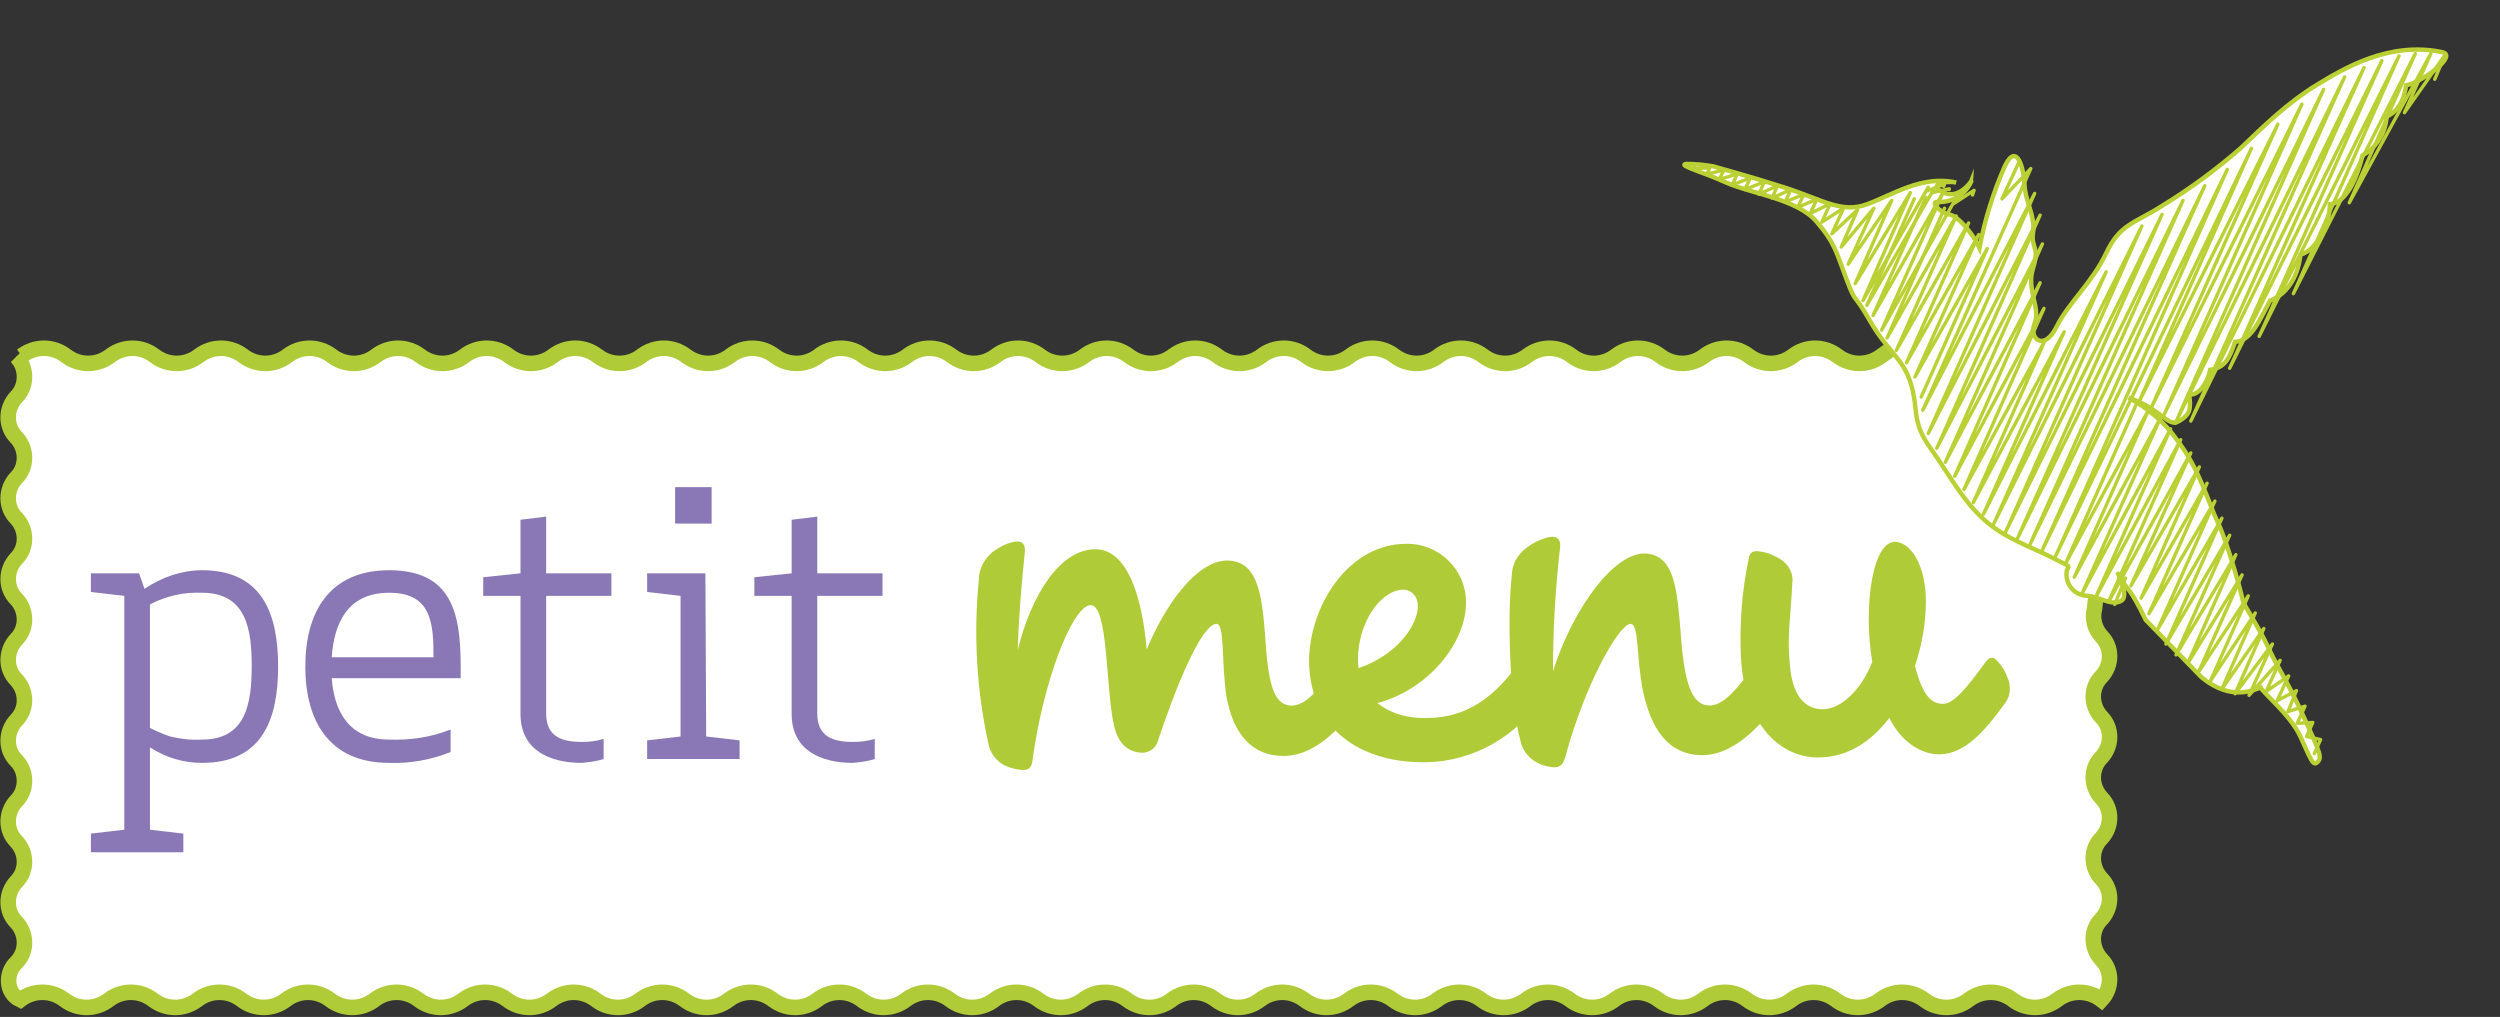
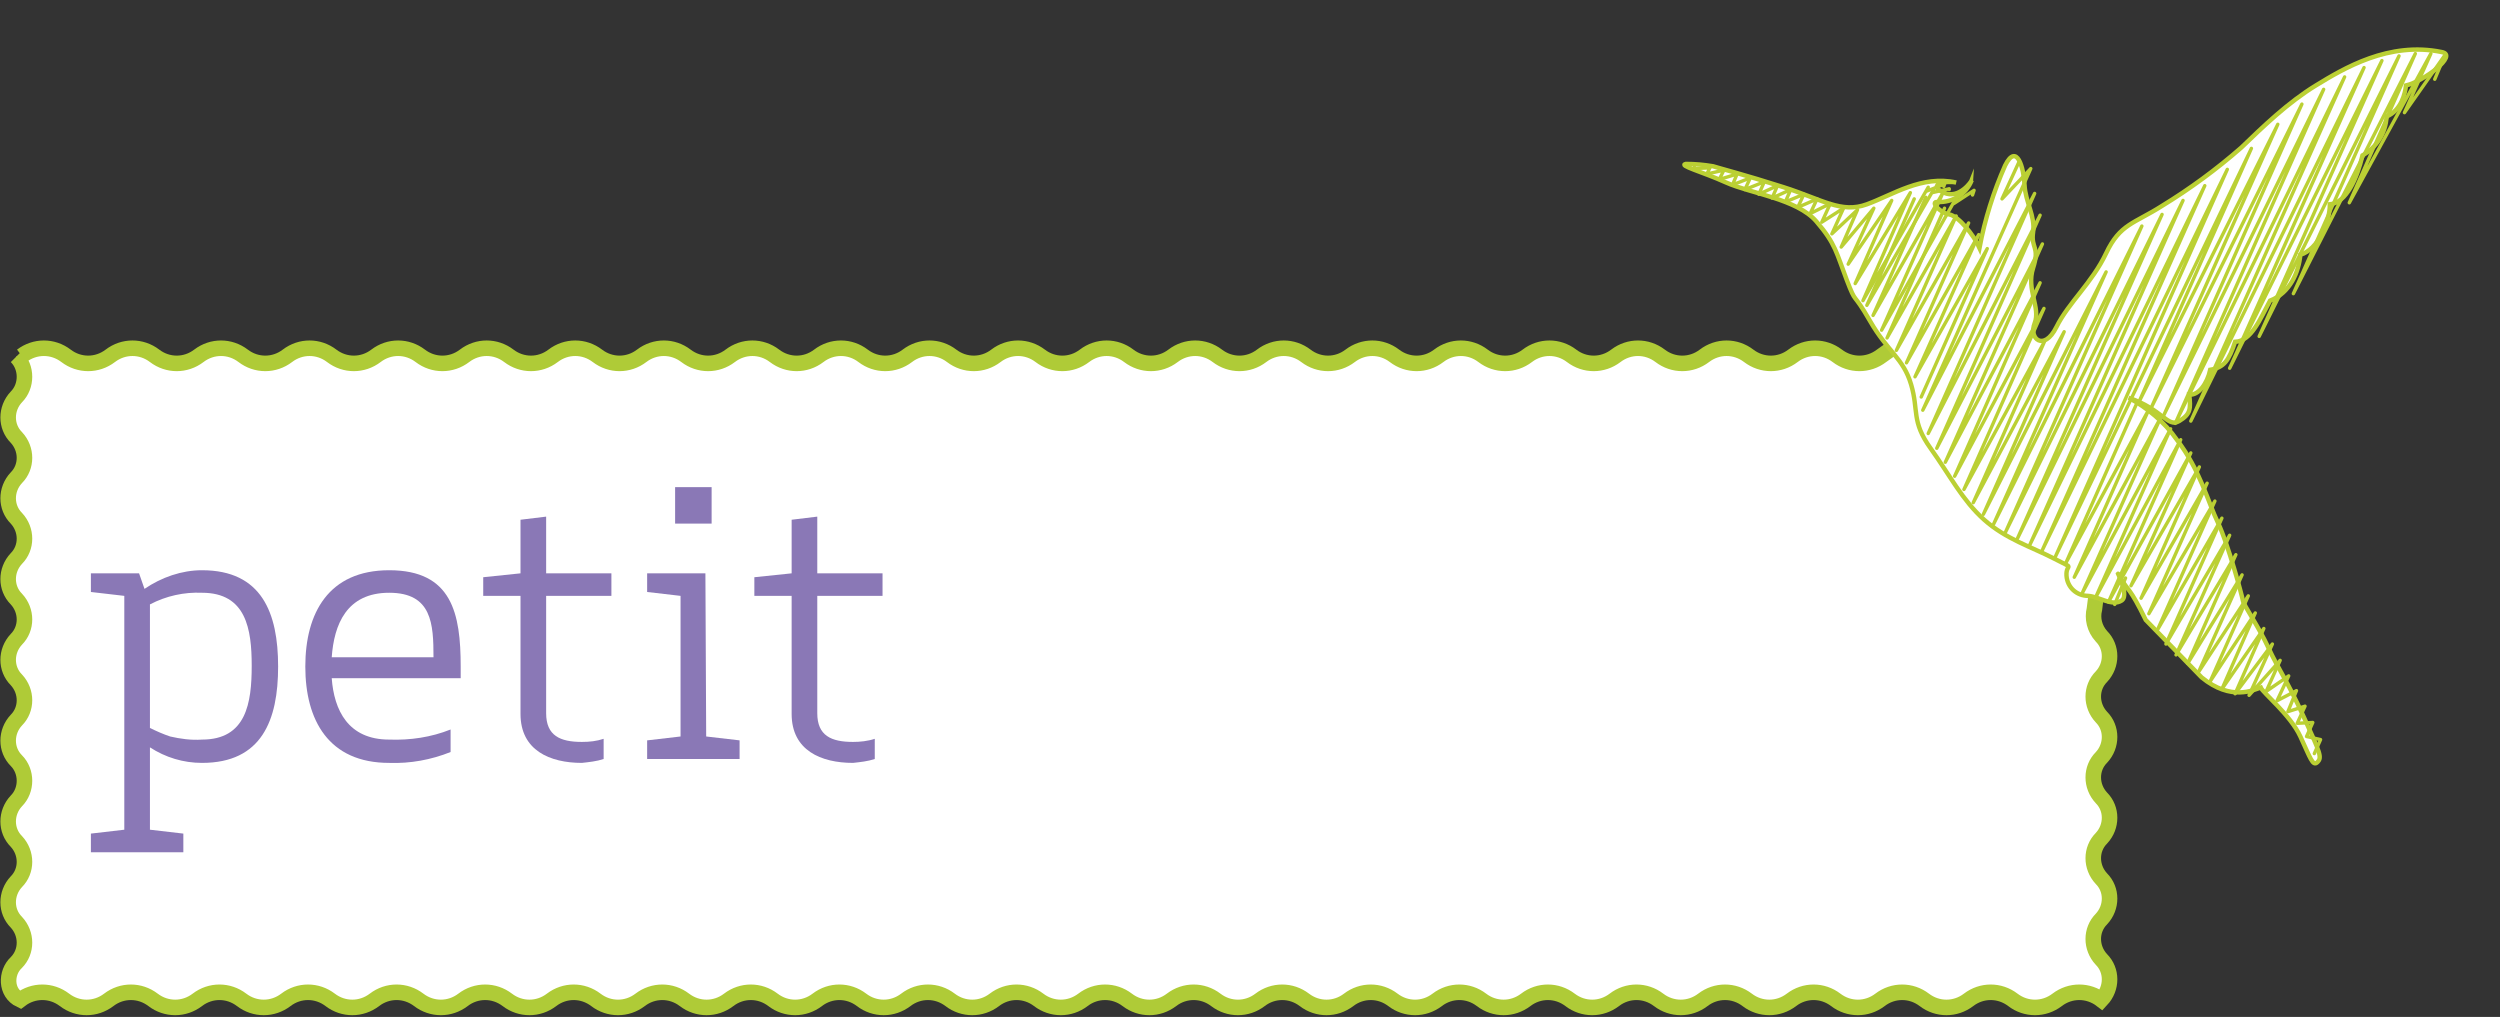
<svg xmlns="http://www.w3.org/2000/svg" xmlns:xlink="http://www.w3.org/1999/xlink" version="1.1" id="Ebene_1" x="0px" y="0px" viewBox="0 0 321.8 130.9" style="enable-background:new 0 0 321.8 130.9;" xml:space="preserve">
  <rect x="0" y="0" width="321.8" height="130.9" fill="#333333" stroke="none" />
  <style type="text/css">
	.st0{fill:#FFFFFF;stroke:#AFCB37;stroke-width:2;}
	.st1{clip-path:url(#SVGID_2_);}
	.st2{fill:#8A78B6;}
	.st3{fill:#AFCB37;}
	.st4{clip-path:url(#SVGID_4_);}
	.st5{clip-path:url(#SVGID_6_);}
	.st6{fill:#FFFFFF;stroke:#BBD034;stroke-width:0.57;stroke-miterlimit:10;}
	.st7{fill:none;stroke:#BBD034;stroke-width:0.44;stroke-linecap:round;stroke-linejoin:round;}
</style>
  <title>Zeichenfläche 1</title>
  <path class="st0" d="M2.1,45.9c1.4,1.4,1.4,3.8,0,5.2c-1.4,1.5-1.4,3.8,0,5.2c1.4,1.5,1.4,3.8,0,5.2c-1.4,1.5-1.4,3.8,0,5.2  c1.4,1.5,1.4,3.8,0,5.2c-1.4,1.5-1.4,3.8,0,5.2c1.4,1.5,1.4,3.8,0,5.2c-1.4,1.5-1.4,3.8,0,5.2c1.4,1.5,1.4,3.8,0,5.2  c-1.4,1.5-1.4,3.8,0,5.2c1.4,1.4,1.4,3.8,0,5.2c-1.4,1.5-1.4,3.8,0,5.2c1.4,1.5,1.4,3.8,0,5.2c-1.4,1.5-1.4,3.8,0,5.2  c1.4,1.5,1.4,3.8,0,5.2c-1.4,1.3-1.4,3.9,0.5,4.8c1.7-1.3,4-1.3,5.7,0s4,1.3,5.7,0s4-1.3,5.7,0c1.7,1.3,4,1.3,5.7,0  c1.7-1.3,4-1.3,5.7,0s4,1.3,5.7,0s4-1.3,5.7,0s4,1.3,5.7,0s4-1.3,5.7,0s4,1.3,5.7,0s4-1.3,5.7,0c1.7,1.3,4,1.3,5.7,0s4-1.3,5.7,0  s4,1.3,5.7,0s4-1.3,5.7,0s4,1.3,5.7,0s4-1.3,5.7,0s4,1.3,5.7,0s4-1.3,5.7,0s4,1.3,5.7,0s4-1.3,5.7,0s4,1.3,5.7,0s4-1.3,5.7,0  s4,1.3,5.7,0s4-1.3,5.7,0s4,1.3,5.7,0s4-1.3,5.7,0s4,1.3,5.7,0s4-1.3,5.7,0s4,1.3,5.7,0s4-1.3,5.7,0s4,1.3,5.7,0s4-1.3,5.7,0  s4,1.3,5.7,0s4-1.3,5.7,0s4,1.3,5.7,0s4-1.3,5.7,0s4,1.3,5.7,0s4-1.3,5.7,0s4,1.3,5.7,0s4-1.3,5.7,0s4,1.3,5.7,0s4-1.3,5.7,0  s4,1.3,5.7,0s4-1.3,5.7,0s4,1.3,5.7,0s4-1.3,5.7,0c1.4-1.5,1.4-3.8,0-5.2c-1.4-1.5-1.4-3.8,0-5.2c1.4-1.5,1.4-3.8,0-5.2  c-1.4-1.5-1.4-3.8,0-5.2c1.4-1.5,1.4-3.8,0-5.2c-1.4-1.5-1.4-3.8,0-5.2c1.4-1.5,1.4-3.8,0-5.2c-1.4-1.5-1.4-3.8,0-5.2  c1.4-1.5,1.4-3.8,0-5.2c-0.9-1-1.2-2.3-0.9-3.5l0.6-4.8l-1.2-10.1l-12.2-16.1l-11.8-3.6l-2.8,2c-1.7,1.3-4,1.3-5.7,0s-4-1.3-5.7,0  s-4,1.3-5.7,0s-4-1.3-5.7,0s-4,1.3-5.7,0s-4-1.3-5.7,0s-4,1.3-5.7,0s-4-1.3-5.7,0s-4,1.3-5.7,0s-4-1.3-5.7,0s-4,1.3-5.7,0  s-4-1.3-5.7,0s-4,1.3-5.7,0s-4-1.3-5.7,0s-4,1.3-5.7,0s-4-1.3-5.7,0s-4,1.3-5.7,0s-4-1.3-5.7,0s-4,1.3-5.7,0s-4-1.3-5.7,0  s-4,1.3-5.7,0s-4-1.3-5.7,0s-4,1.3-5.7,0s-4-1.3-5.7,0s-4,1.3-5.7,0s-4-1.3-5.7,0s-4,1.3-5.7,0s-4-1.3-5.7,0s-4,1.3-5.7,0  s-4-1.3-5.7,0s-4,1.3-5.7,0c-1.7-1.3-4-1.3-5.7,0s-4,1.3-5.7,0s-4-1.3-5.7,0s-4,1.3-5.7,0s-4-1.3-5.7,0s-4,1.3-5.7,0s-4-1.3-5.7,0  s-4,1.3-5.7,0s-4-1.3-5.7,0s-4,1.3-5.7,0s-4-1.3-5.7,0" />
  <g>
    <g>
      <defs>
        <rect id="SVGID_1_" x="11.7" y="62.7" width="106.9" height="47" />
      </defs>
      <clipPath id="SVGID_2_">
        <use xlink:href="#SVGID_1_" style="overflow:visible;" />
      </clipPath>
      <g class="st1">
        <path class="st2" d="M19.3,106.8l4.3,0.5v2.4H11.7v-2.4l4.3-0.5V76.7l-4.3-0.5v-2.4h6.2l0.7,2c2.2-1.5,4.8-2.4,7.4-2.4     c7.7,0,9.8,5.5,9.8,12.4S33.7,98.2,26,98.2c-2.4,0-4.7-0.7-6.7-2V106.8z M26,95.2c5.7,0,6.4-4.7,6.4-9.5c0-4.7-0.7-9.4-6.4-9.4     c-2.3-0.1-4.6,0.4-6.7,1.5v15.9c0.8,0.4,1.7,0.8,2.6,1.1C23.2,95.1,24.6,95.3,26,95.2" />
        <path class="st2" d="M42.7,87.3c0.3,4.1,2.1,7.9,7.4,7.9c2.7,0.1,5.4-0.3,7.9-1.3v2.9c-2.5,1-5.2,1.5-7.9,1.4     c-7.8,0-10.8-5.5-10.8-12.4s3-12.4,10.8-12.4c8.1,0,9.2,5.6,9.2,12.4v1.5H42.7z M42.7,84.6h13.1c0-4.3-0.2-8.3-5.7-8.3     S43,80.4,42.7,84.6" />
        <path class="st2" d="M77.7,97.7c-0.9,0.3-1.9,0.4-2.8,0.5c-4.1,0-7.9-1.6-7.9-6.3V76.7h-4.8v-2.4l4.8-0.5v-6.9l3.3-0.4v7.3h8.4     v2.9h-8.4v15.1c0,2.9,1.8,3.7,4.6,3.7c1,0,1.9-0.1,2.8-0.4V97.7z" />
        <path class="st2" d="M90.9,94.8l4.3,0.5v2.4H83.3v-2.4l4.3-0.5V76.7l-4.3-0.5v-2.4h7.5L90.9,94.8L90.9,94.8z M86.9,62.7h4.7v4.7     h-4.7V62.7z" />
        <path class="st2" d="M112.6,97.7c-0.9,0.3-1.9,0.4-2.8,0.5c-4.1,0-7.9-1.6-7.9-6.3V76.7h-4.8v-2.4l4.8-0.5v-6.9l3.3-0.4v7.3h8.4     v2.9h-8.4v15.1c0,2.9,1.8,3.7,4.6,3.7c0.9,0,1.9-0.1,2.8-0.4V97.7z" />
        <path class="st3" d="M154.6,72.2c3.4,0.5,3.9,4.6,4.3,10.4c0.4,6.1,1.3,7.9,3,8.2c2.2,0.3,4-2.3,6.5-5.6c0.5-0.8,1-0.6,1.5,0     s1,1.3,1.3,2c0.5,1.1,0.3,2.4-0.3,3.4c-1.6,2.2-5,6.6-9.4,6.7s-6.7-3.2-7.5-7.5c-0.7-4.1-0.2-9.5-1.3-9.5     c-1.9,0-5.4,8.6-7.5,14.9c-0.2,1-1.1,1.7-2.2,1.7c-1.6-0.1-3-0.9-3.6-3.5c-1.1-4.7-0.7-15.8-3.1-15.5c-2.4,0.3-6.1,10.2-7.4,20     c-0.2,1-0.6,1.3-1.5,1.2c-0.8-0.1-1.6-0.3-2.3-0.7c-1-0.6-1.7-1.6-1.9-2.8c-1.5-6.9-1.9-14-1.2-21c0.1-1.4,0.7-2.7,1.8-3.5     c0.8-0.6,1.7-1.1,2.6-1.3c1-0.3,1.8,0,1.6,1.4c-0.5,4.9-0.8,8.9-0.9,12.5c1.7-7,5.4-13,10-13c4,0,6,5.8,6.6,12.9     C146.6,76.7,150.8,71.6,154.6,72.2" />
        <path class="st3" d="M178.7,92.4c5.3,0.3,9.3-1.9,13-7.2c0.5-0.8,1-0.6,1.5-0.1c0.5,0.6,1,1.3,1.3,2.1c0.5,1.1,0.3,2.4-0.3,3.3     c-3.6,5-9.5,7.9-15.6,7.6c-6.7-0.2-13.7-3.7-13.9-12.9C164.5,78.1,169.6,70,177,70c4.1-0.1,7.6,3.2,7.7,7.3c0,0.2,0,0.4,0,0.5     c-0.1,4.9-4.7,10.9-11.4,12.7C174.9,91.7,176.8,92.3,178.7,92.4 M178.6,77.9c0-1.1-0.8-2-1.9-2c0,0,0,0-0.1,0     c-2.9,0.2-5.8,4.3-5.8,9c0,0.4,0,0.7,0.1,1.1C176.1,84.2,178.6,80.2,178.6,77.9" />
        <path class="st3" d="M208.4,71.3c3.2,0.6,3.6,4.3,4.1,11c0.5,6.3,1.6,8.3,3.4,8.5c2.1,0.2,3.9-2.3,6.4-5.6c0.5-0.8,1-0.6,1.5-0.1     c0.5,0.6,1,1.3,1.2,2.1c0.5,1.1,0.4,2.4-0.3,3.3c-1.6,2.3-5.2,6.6-9.4,6.7c-4.6,0.1-6.8-3.5-7.8-8.2c-0.9-4.3-0.5-8.7-1.6-8.7     c-1.5,0-5.9,7.8-8.4,17.1c-0.4,1.3-0.9,1.6-2.5,1.2c-1.7-0.4-3-1.7-3.3-3.3c-1.4-5.2-1.7-16.1-1.1-21.2c0-1.4,0.7-2.7,1.9-3.6     c0.8-0.6,1.6-1,2.6-1.3c1.1-0.3,1.9,0,1.7,1.4c-0.6,5.2-0.9,10.5-0.9,15.8C198.5,78.2,204.1,70.4,208.4,71.3" />
        <path class="st3" d="M246.1,90.6c1.4,0,3.1-2.1,5.5-5.4c0.6-0.8,1.1-0.6,1.5-0.1c0.6,0.6,1,1.3,1.3,2.1c0.5,1.1,0.4,2.4-0.3,3.3     c-2.6,3.6-5.2,6.6-8.5,6.6c-2.3,0-4.9-1.6-6.4-4.7c-2.3,3-5.3,5.1-9.2,5.1c-4.4,0-9.3-3.6-9.9-12.7c-0.2-4.3,0.1-8.7,1-12.9     c0.2-0.8,0.6-1.1,1.6-0.9c0.9,0.1,1.8,0.5,2.6,1c1.1,0.7,1.7,1.9,1.5,3.1c-0.2,4.5-0.7,6.6-0.3,10.6c0.3,3.4,1.6,5.5,4.1,5.6     s5.2-2.7,6.4-6.1c-1.2-7,0-16.3,3.4-15.4c2.2,0.6,3.5,4,3.5,7.5c0,2.9-0.5,5.7-1.4,8.4C243.6,89.7,244.8,90.6,246.1,90.6" />
      </g>
    </g>
  </g>
  <g>
    <g>
      <defs>
-         <rect id="SVGID_3_" x="121.7" y="62.7" width="137.4" height="47" />
-       </defs>
+         </defs>
      <clipPath id="SVGID_4_">
        <use xlink:href="#SVGID_3_" style="overflow:visible;" />
      </clipPath>
      <g class="st4">
        <path class="st2" d="M23.2,106.8l4.3,0.5v2.4H15.6v-2.4l4.3-0.5V76.7l-4.3-0.5v-2.4h6.2l0.7,2c2.2-1.5,4.8-2.4,7.4-2.4     c7.7,0,9.8,5.5,9.8,12.4s-2.1,12.4-9.8,12.4c-2.4,0-4.7-0.7-6.7-2V106.8z M29.9,95.2c5.7,0,6.4-4.7,6.4-9.5     c0-4.7-0.7-9.4-6.4-9.4c-2.3-0.1-4.6,0.4-6.7,1.5v15.9c0.8,0.4,1.7,0.8,2.6,1.1C27.2,95.1,28.5,95.3,29.9,95.2" />
        <path class="st2" d="M46.7,87.3c0.3,4.1,2.1,7.9,7.4,7.9c2.7,0.1,5.4-0.3,7.9-1.3v2.9c-2.5,1-5.2,1.5-7.9,1.4     c-7.8,0-10.8-5.5-10.8-12.4s3-12.4,10.8-12.4c8.1,0,9.2,5.6,9.2,12.4v1.5H46.7z M46.7,84.6h13.1c0-4.3-0.2-8.3-5.7-8.3     S46.9,80.4,46.7,84.6" />
        <path class="st2" d="M81.6,97.7c-0.9,0.3-1.9,0.4-2.8,0.5c-4.1,0-7.9-1.6-7.9-6.3V76.7h-4.8v-2.4l4.8-0.5v-6.9l3.3-0.4v7.3h8.4     v2.9h-8.4v15.1c0,2.9,1.8,3.7,4.6,3.7c1,0,1.9-0.1,2.8-0.4V97.7z" />
        <path class="st2" d="M94.8,94.8l4.3,0.5v2.4H87.3v-2.4l4.3-0.5V76.7l-4.3-0.5v-2.4h7.5V94.8z M90.8,62.7h4.7v4.7h-4.7V62.7z" />
        <path class="st2" d="M116.5,97.7c-0.9,0.3-1.9,0.4-2.8,0.5c-4.1,0-7.9-1.6-7.9-6.3V76.7H101v-2.4l4.8-0.5v-6.9l3.3-0.4v7.3h8.4     v2.9h-8.4v15.1c0,2.9,1.8,3.7,4.6,3.7c1,0,1.9-0.1,2.8-0.4L116.5,97.7z" />
        <path class="st3" d="M158.6,72.2c3.4,0.5,3.9,4.6,4.3,10.4c0.4,6.1,1.3,7.9,3,8.2c2.2,0.3,4-2.3,6.5-5.6c0.5-0.8,1-0.6,1.5,0     s1,1.3,1.2,2c0.5,1.1,0.4,2.4-0.3,3.4c-1.6,2.2-5,6.6-9.4,6.7c-4.5,0.1-6.7-3.2-7.5-7.5c-0.7-4.1-0.2-9.5-1.3-9.5     c-2,0-5.4,8.6-7.5,14.9c-0.2,1-1.1,1.7-2.1,1.7c-1.6-0.1-3-0.9-3.6-3.5c-1.1-4.7-0.7-15.8-3.1-15.5c-2.4,0.3-6.1,10.2-7.4,20     c-0.1,1-0.6,1.3-1.5,1.2c-0.8-0.1-1.6-0.3-2.3-0.7c-1-0.6-1.7-1.6-1.9-2.8c-1.5-6.9-1.9-14-1.2-21c0-1.4,0.7-2.6,1.7-3.5     c0.8-0.6,1.7-1.1,2.6-1.3c1-0.3,1.8,0,1.6,1.4c-0.5,4.9-0.8,8.9-0.9,12.5c1.7-7,5.4-13,10-13c4,0,6,5.8,6.6,12.9     C150.5,76.7,154.8,71.6,158.6,72.2" />
        <path class="st3" d="M182.6,92.4c5.3,0.3,9.3-1.9,13-7.2c0.5-0.8,1-0.6,1.5-0.1c0.5,0.6,1,1.3,1.2,2.1c0.5,1.1,0.4,2.4-0.3,3.3     c-3.6,5-9.5,7.9-15.6,7.6c-6.7-0.2-13.7-3.7-13.9-12.9c0-7.1,5-15.2,12.5-15.2c4.1-0.1,7.6,3.2,7.7,7.3c0,0.2,0,0.4,0,0.5     c-0.1,4.9-4.7,10.9-11.4,12.7C178.8,91.7,180.7,92.3,182.6,92.4 M182.5,77.9c0-1.1-0.8-2-1.9-2h-0.1c-2.9,0.2-5.7,4.3-5.7,9     c0,0.4,0,0.7,0.1,1.1C180.1,84.2,182.6,80.2,182.5,77.9" />
-         <path class="st3" d="M212.3,71.3c3.2,0.6,3.6,4.3,4.1,11c0.5,6.3,1.6,8.3,3.4,8.5c2.1,0.2,3.9-2.3,6.4-5.6c0.5-0.8,1-0.6,1.6-0.1     c0.5,0.6,0.9,1.3,1.2,2.1c0.5,1.1,0.4,2.4-0.3,3.3c-1.6,2.3-5.2,6.6-9.4,6.7c-4.6,0.1-6.8-3.5-7.8-8.2c-0.9-4.3-0.5-8.7-1.6-8.7     c-1.5,0-5.9,7.8-8.4,17.1c-0.4,1.3-0.9,1.6-2.5,1.2c-1.7-0.4-3-1.7-3.3-3.3c-1.4-5.2-1.7-16.1-1.1-21.2c0-1.4,0.7-2.7,1.9-3.6     c0.8-0.6,1.6-1,2.6-1.3c1.1-0.3,1.9,0,1.7,1.4c-0.6,5.2-0.9,10.5-0.9,15.8C202.5,78.2,208.1,70.5,212.3,71.3" />
-         <path class="st3" d="M250.1,90.6c1.4,0,3.1-2.1,5.5-5.4c0.6-0.8,1.1-0.6,1.5-0.1c0.6,0.6,1,1.3,1.3,2.1c0.5,1.1,0.4,2.4-0.3,3.3     c-2.6,3.6-5.2,6.6-8.5,6.6c-2.3,0-4.9-1.6-6.4-4.7c-2.3,3-5.3,5.1-9.2,5.1c-4.4,0-9.3-3.6-9.9-12.7c-0.2-4.3,0.1-8.7,1-12.9     c0.1-0.8,0.6-1.1,1.5-0.9c0.9,0.1,1.8,0.5,2.6,1c1.1,0.7,1.7,1.9,1.5,3.1c-0.2,4.5-0.7,6.6-0.3,10.6c0.3,3.4,1.6,5.5,4.1,5.6     s5.2-2.7,6.5-6.1c-1.2-7,0-16.3,3.4-15.4c2.2,0.6,3.5,4,3.5,7.5c0,2.9-0.5,5.7-1.4,8.4C247.5,89.7,248.7,90.6,250.1,90.6" />
+         <path class="st3" d="M212.3,71.3c0.5,6.3,1.6,8.3,3.4,8.5c2.1,0.2,3.9-2.3,6.4-5.6c0.5-0.8,1-0.6,1.6-0.1     c0.5,0.6,0.9,1.3,1.2,2.1c0.5,1.1,0.4,2.4-0.3,3.3c-1.6,2.3-5.2,6.6-9.4,6.7c-4.6,0.1-6.8-3.5-7.8-8.2c-0.9-4.3-0.5-8.7-1.6-8.7     c-1.5,0-5.9,7.8-8.4,17.1c-0.4,1.3-0.9,1.6-2.5,1.2c-1.7-0.4-3-1.7-3.3-3.3c-1.4-5.2-1.7-16.1-1.1-21.2c0-1.4,0.7-2.7,1.9-3.6     c0.8-0.6,1.6-1,2.6-1.3c1.1-0.3,1.9,0,1.7,1.4c-0.6,5.2-0.9,10.5-0.9,15.8C202.5,78.2,208.1,70.5,212.3,71.3" />
      </g>
    </g>
  </g>
  <g>
    <g>
      <g>
        <defs>
          <rect id="SVGID_5_" x="210.6" width="111.2" height="104.1" />
        </defs>
        <clipPath id="SVGID_6_">
          <use xlink:href="#SVGID_5_" style="overflow:visible;" />
        </clipPath>
        <g class="st5">
          <path class="st6" d="M276.2,79.8c-2.1-4.3-2.2-3.6-3.3-5.5s1.4,2.2,0.2,3s-2.9-0.5-4.3-0.6c-1.5,0-2.7-1.1-2.8-2.6      c-0.1-1.7,1.3-0.7-1.6-2.2s-6.2-2.5-9-5c-2.8-2.5-4.4-5.7-6.9-9.2s-1.5-4.8-2.5-8.2s-3-4.2-5.3-8.2s-1.7-1.9-3-5.3      s-1.4-4.6-3.9-7.5s-8.5-3.6-11.6-5s-6.2-2.2-5.2-2.4c1.2,0,2.3,0.1,3.5,0.3c0.6,0.2,4.1,1.1,9.1,2.7s7.4,3.4,10.7,2.2      s7.1-3.8,11.5-2.8c-1.2-0.3-3.9,0.2-1.6,1.3c2,0.9,3.6-1.5,3.6-1.6c-0.7,1.8-2.5,2.9-4.4,2.8c-1-0.1,0.3,1.4,1.5,1.6      s3.2,2.7,3.9,4.3c0.7-3.7,1.8-7.2,3.3-10.6c1.5-3,2.4,0.3,2.5,2.5s1.4,4,1.1,6.1s0.9,1.8,0,4.6s1,5.1,0.2,7.1s1.2,3.7,2.8,0.5      s4.6-5.7,6.4-9.5s3.6-3.8,7.2-6.1c3.6-2.2,7-4.7,10.2-7.5c2.8-2.7,6-5.8,9.6-8s9.4-5.7,16.2-4.3c2.2,0.4-2.4,3.8-4.6,4.3      c-0.1,1-0.6,3.2-2.5,4c-0.1,2.1-1.3,4-3.1,5c-0.7,3-2.1,6.1-4.2,6.3c0,2.3-1.5,5.8-3.8,6.5c-0.2,2.2-1.3,4.9-3.9,5.9      c-1.3,2.4-2.4,5.2-4.5,5.3c-0.8,2.4-1.4,3.3-3.2,3.6c-0.4,1.8-1.5,3.3-2.7,3.2c0.2,1.8,0.2,2.5-1.3,3.4s-2.1-1.5-6.5-3      c2.4,1.3,4.6,3.1,6.2,5.4c3,3.9,4,8,5.3,10.7s3.1,9.4,3.2,10s2,3.3,3.3,6.1s2.3,4,4.5,8.8s2.4,5.3,1.8,5.9s-0.9-0.5-2.2-3.3      s-4.8-5.6-5.1-6.3c-0.9,0.3-3.8,1.8-7.6-1.3L276.2,79.8z" />
        </g>
      </g>
    </g>
    <line class="st7" x1="273.6" y1="74.4" x2="272.2" y2="77.8" />
    <polyline class="st7" points="275.1,51.8 265.9,72.5 276.6,52.7 267,74.3 278.1,53.8 268,76.4 279.4,55.2 269.7,77 280.7,56.6    271.4,77.5 282,58.3 274.3,75.4 283.1,60.1 275.6,77 284.1,62.2 276.6,79 285.1,64.5 277.7,81.1 286,66.7 278.8,82.9 287,68.9    280.1,84.3 287.8,71.4 281.6,85.4 288.6,74 283,86.5 289.4,76.7 284.5,87.7 290.3,78.9 286,88.7 291.4,80.9 287.7,89.3 292.5,82.9    289.5,89.5 293.5,85 291.7,89 294.6,87 293.1,90.2 295.6,88.9 294.5,91.6 296.7,90.9 295.7,93.1 297.7,93 296.9,94.8 298.7,95.2    297.9,97  " />
    <polyline class="st7" points="259.9,20.8 257.7,25.6 261.4,21.7 247.5,52.8 261.9,24.9 248.2,55.8 262.6,27.7 249.3,57.7    262.9,31.4 250.4,59.5 262.6,36.4 251.6,61.3 263.1,39.7 252.8,63 263.2,43.9 254,64.7 265.7,42.7 255.3,66.2 271.1,35 256.6,67.5    275.7,29.1 258.1,68.6 278.3,27.6 259.6,69.5 281,25.8 261.2,70.3 283.8,23.9 262.8,71 286.7,21.8 264.5,71.8 289.8,19.1    275.3,51.8 293.2,16 276.9,52.5 296.3,13.4 278.5,53.5 299.1,11.5 280,54.5 301.8,9.9 282,54.2 304.3,8.7 287,47.4 306.6,7.8    290.8,43.3 308.8,7.2 295.2,37.8 310.9,6.9 302.4,26.1 312.9,6.9 309.5,14.5 314.7,7.1 313.4,10.2  " />
    <polyline class="st7" points="250.3,26.8 242.9,43.5 251.8,27.8 244.1,45.1 253.4,28.7 245.4,46.7 254.7,30.2 246.5,48.5 255.8,32    247.3,51.1  " />
    <polyline class="st7" points="247.9,25.4 241.1,40.6 250.1,24.8 242.2,42.5 251.9,25.3 251.5,26.2 254.1,24.5 253.9,25.1  " />
    <polyline class="st7" points="246.4,25.6 240.3,39.3 248.9,24.4 248.7,24.8 250.9,24.3 250.9,24.4  " />
    <polyline class="st7" points="218.1,21.5 218,21.7 220.1,21.6 219.7,22.4 221.9,21.9 221.3,23.1 223.6,22.4 223,23.8 225.3,22.9    224.6,24.4 227.1,23.4 226.4,25 228.8,23.9 228.1,25.5 230.5,24.4 229.8,26 232.2,25 231.4,26.7 233.9,25.6 233,27.5 235.6,26.2    234.5,28.6 237.3,26.8 235.8,30.1 239.1,27 237,31.8 241.2,26.8 237.9,34 243.5,25.8 238.8,36.5 245.9,24.8 239.8,38.7 248.2,24.1    248,24.6 250.3,23.7 250.2,24  " />
  </g>
</svg>